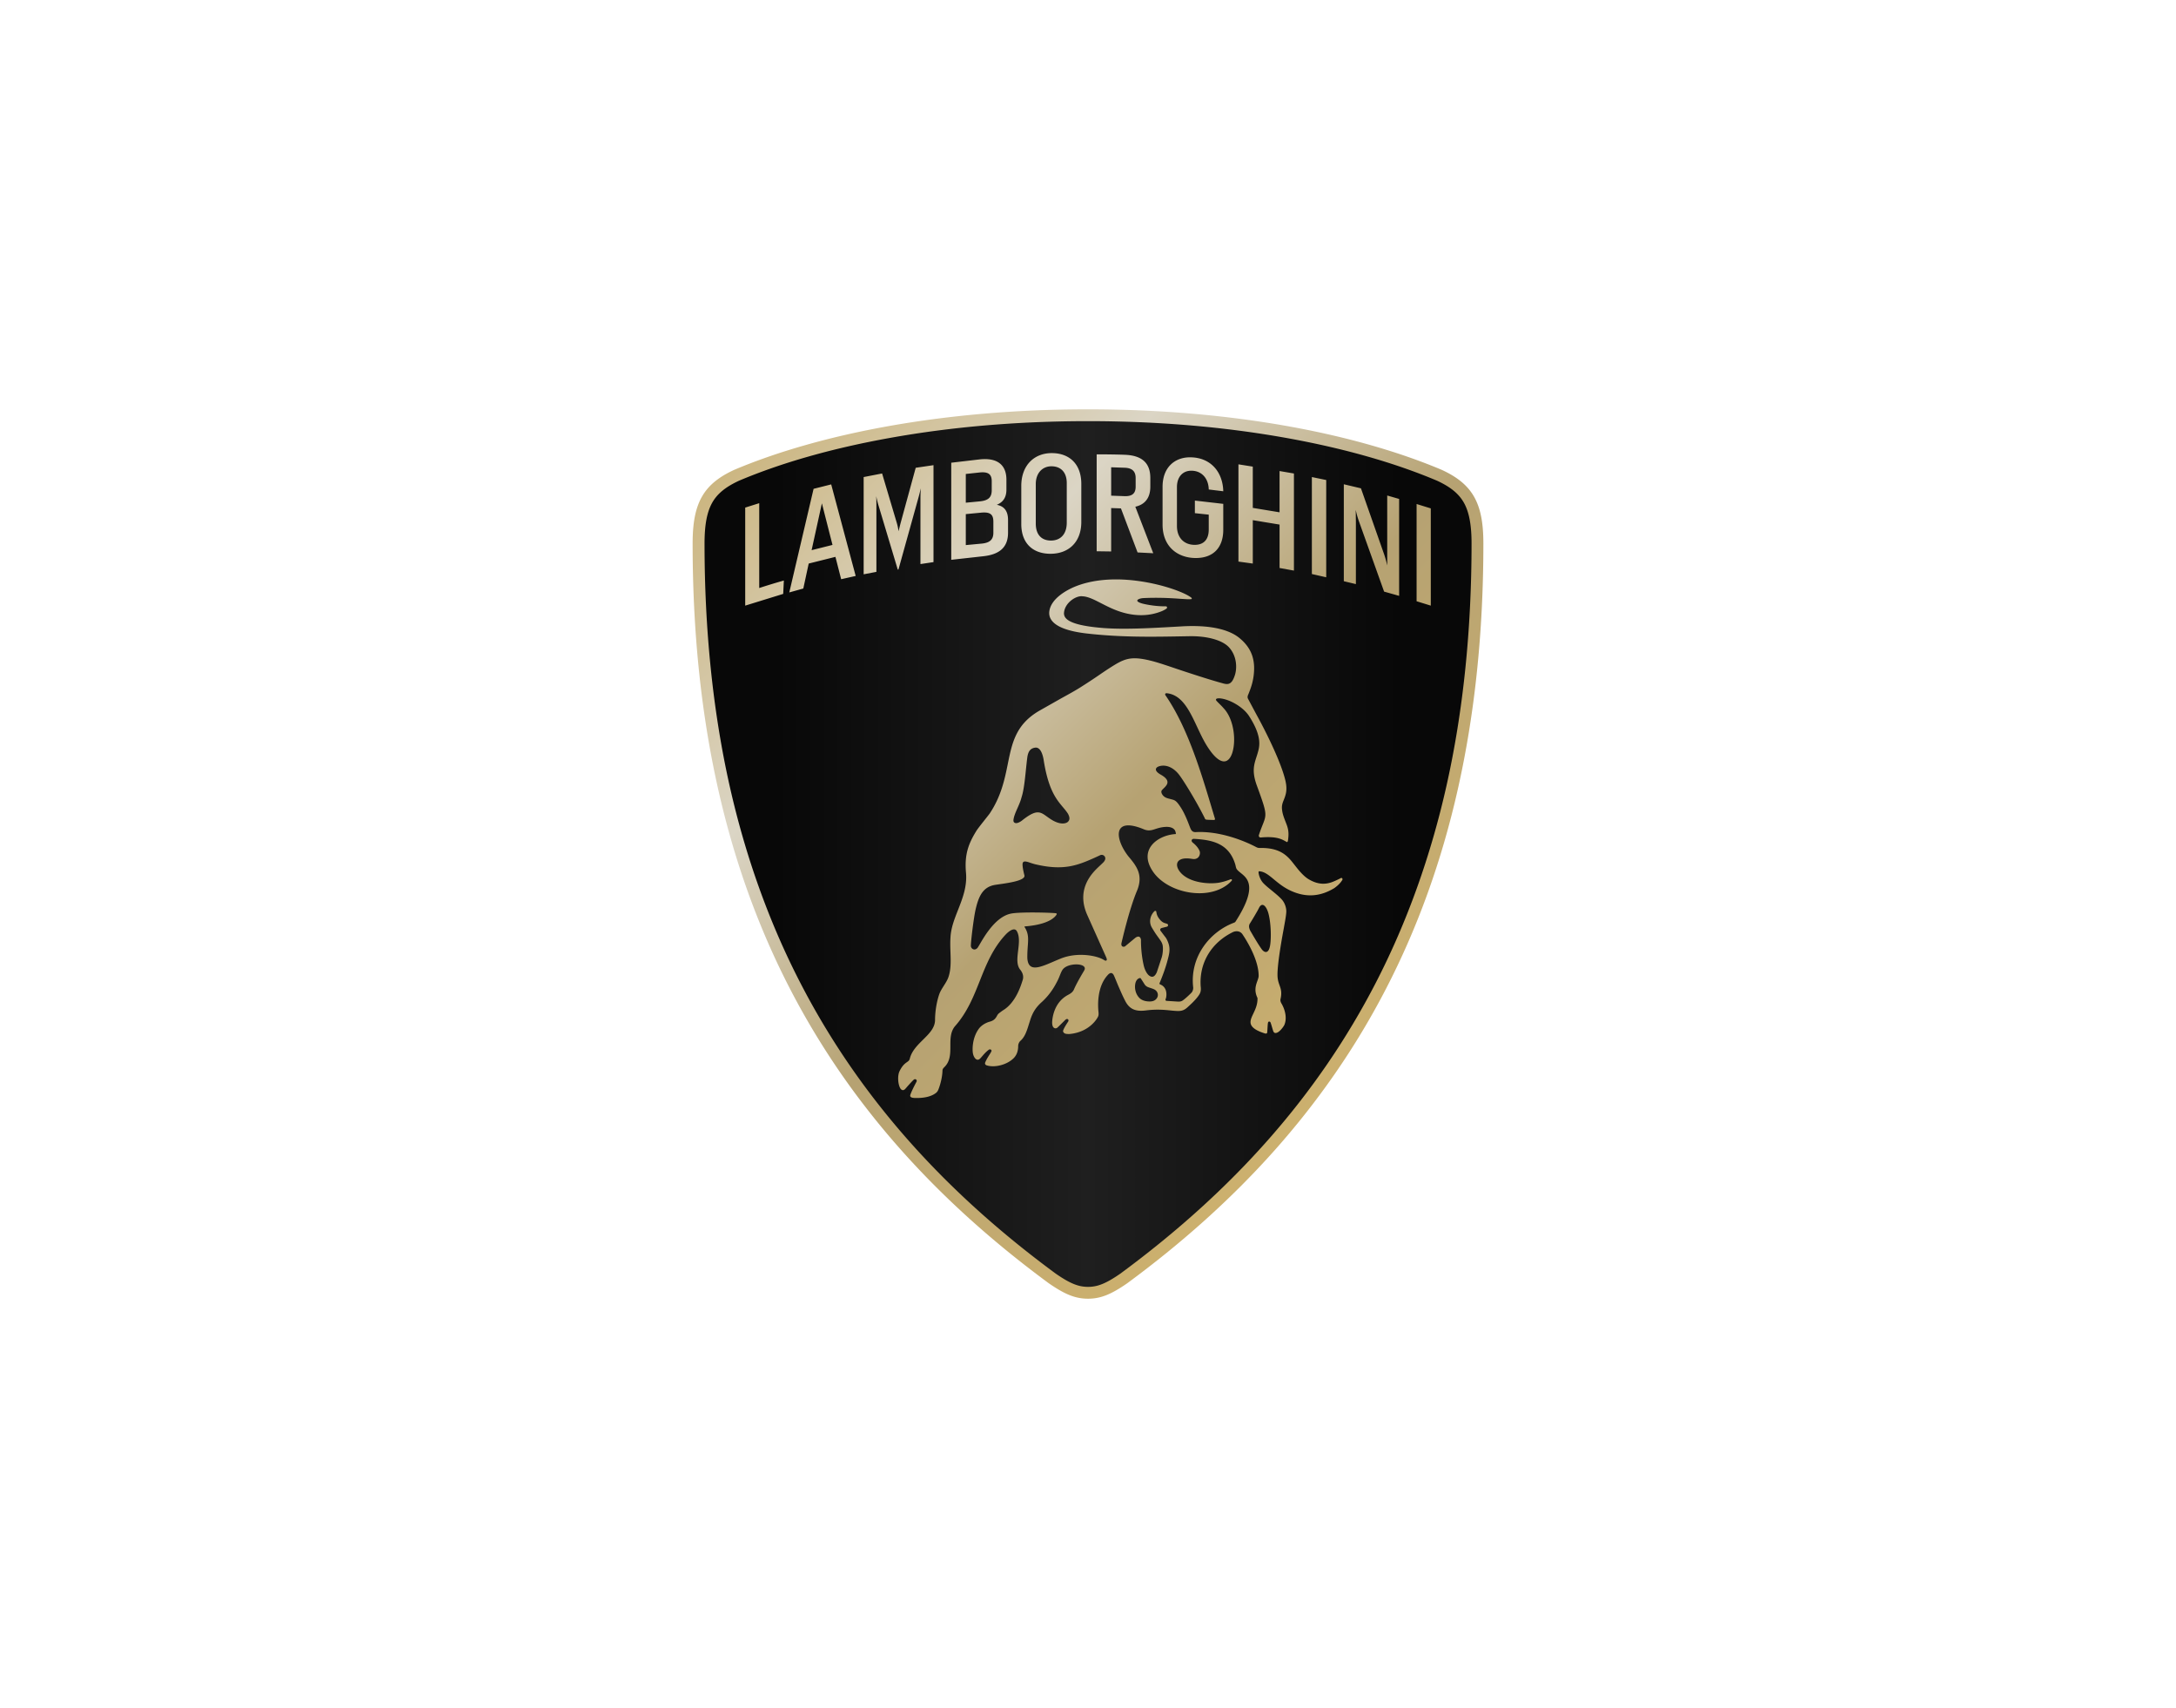
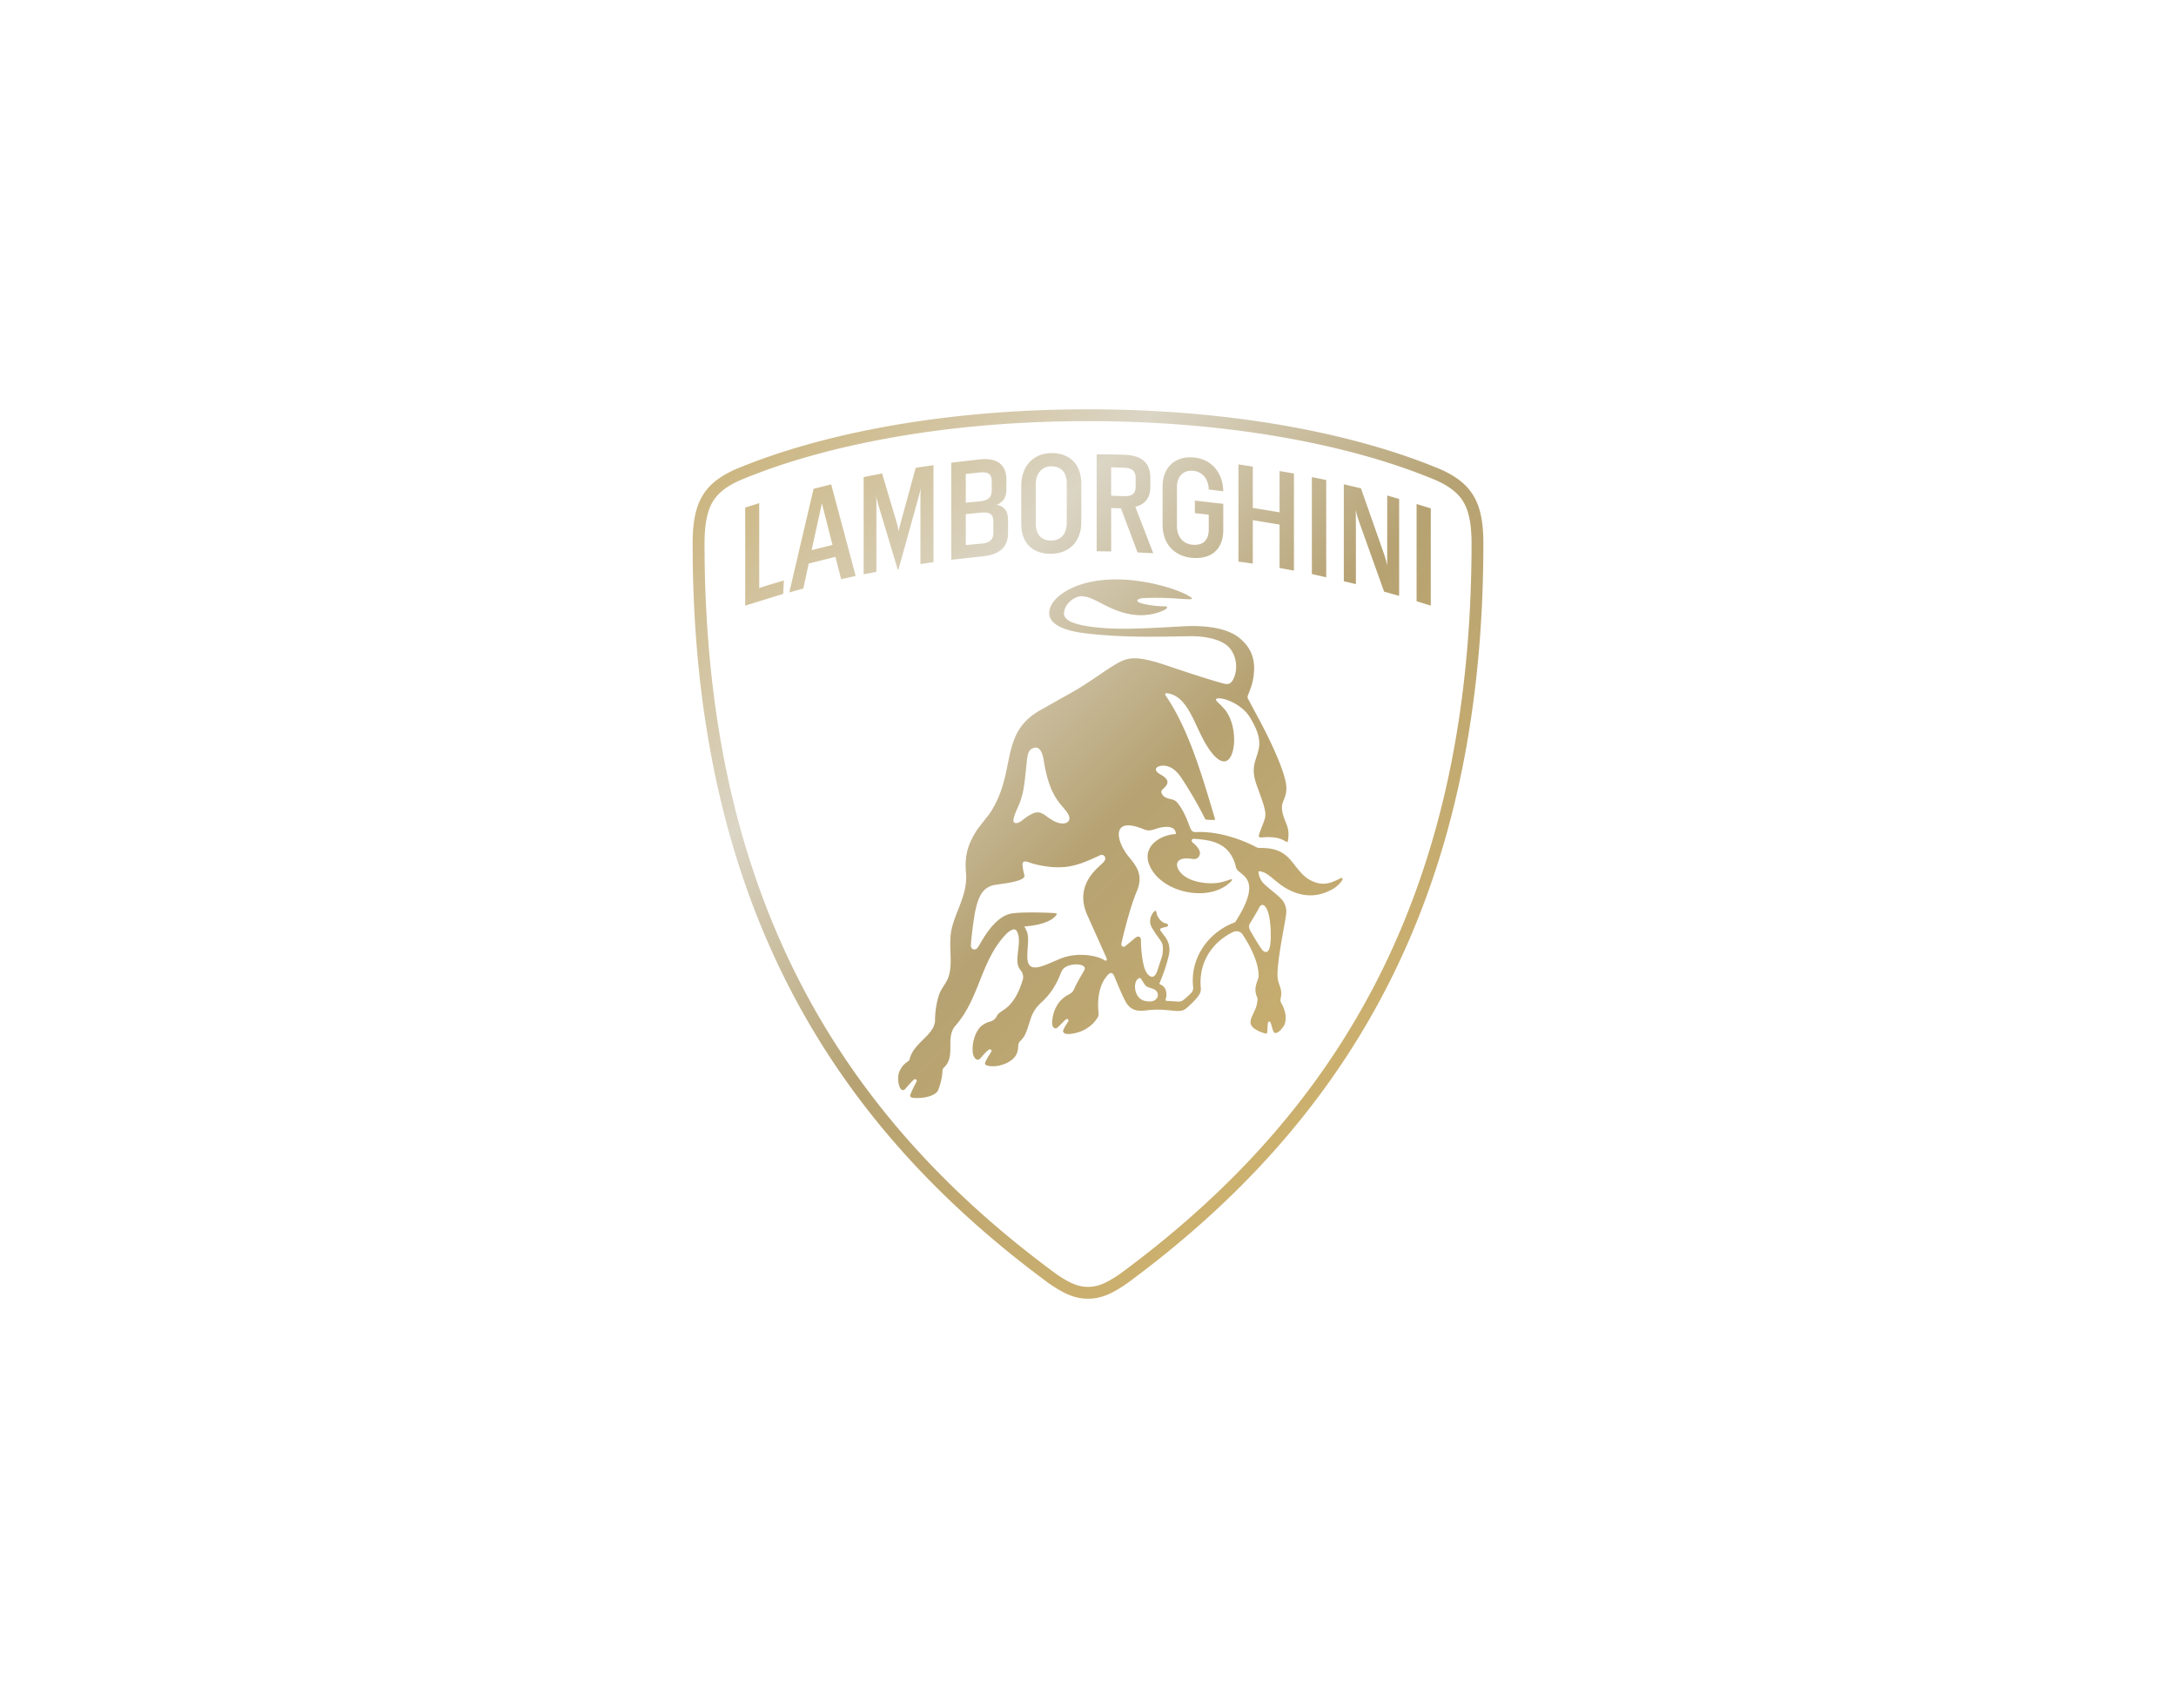
<svg xmlns="http://www.w3.org/2000/svg" viewBox="0 0 449.23 352.55">
  <linearGradient id="A" gradientUnits="userSpaceOnUse" x1="144.218" y1="176.278" x2="305.014" y2="176.278">
    <stop offset=".1" stop-color="#080808" />
    <stop offset=".5" stop-color="#1f1f1f" />
    <stop offset=".9" stop-color="#080808" />
  </linearGradient>
-   <path d="M224.618 266.848c-2.289 0-4.216-.771-7.362-2.95-23.805-17.532-41.172-37.31-53.135-60.491-6.481-12.557-11.431-26.356-14.711-41.025-3.439-15.366-5.183-32.256-5.183-50.204 0-4.045.551-6.915 1.744-9.02 1.181-2.087 3.054-3.647 6.089-5.049 9.002-3.8 19.582-6.799 31.478-8.934 12.875-2.307 26.699-3.47 41.086-3.47s28.211 1.169 41.086 3.47c11.902 2.13 22.477 5.134 31.442 8.916 3.072 1.42 4.951 2.98 6.132 5.067 1.187 2.105 1.738 4.975 1.738 9.02 0 17.948-1.744 34.838-5.183 50.204-3.286 14.668-8.237 28.474-14.711 41.025-11.964 23.18-29.331 42.959-53.105 60.466-3.194 2.203-5.122 2.974-7.405 2.974z" fill="url(#A)" />
  <linearGradient id="B" gradientUnits="userSpaceOnUse" x1="120.807" y1="325.399" x2="328.426" y2="117.78" gradientTransform="matrix(0.612,0,0,-0.612,87.163,284.929)">
    <stop offset="0" stop-color="#ccb681" />
    <stop offset=".3" stop-color="#dbd5c5" />
    <stop offset=".6" stop-color="#b6a272" />
    <stop offset="1" stop-color="#ccb06e" />
  </linearGradient>
  <path d="M276.744 181.286c-.141.08-1.034.508-1.285.606-1.817.808-3.451.673-5.269-.392-1.31-.771-2.521-2.46-2.999-3.054-.373-.465-.826-1.083-1.475-1.665-1.212-1.089-2.846-1.805-5.673-1.75-.226.007-.453-.049-.655-.153-2.858-1.512-7.784-3.36-12.49-3.121-.936.061-1.065-.618-1.377-1.377-.857-2.289-1.481-3.347-2.062-4.173-.74-1.059-1.065-1.065-1.677-1.236-.685-.19-1.426-.263-1.879-1.059-.055-.098-.281-.514-.024-.814.624-.728 2.356-1.732-.245-3.2-1.585-.9-.881-1.475-.618-1.609.367-.19.991-.337 1.744-.19.753.153 1.634.6 2.491 1.603.851.997 3.715 5.636 5.459 9.161.024.049.061.3.379.33.49.049 1.316.049 1.487.061.269.024.269-.196.245-.281-2.472-8.194-5.312-18.395-10.238-25.494-.098-.202-.012-.416.3-.386 4.412.453 5.691 6.731 8.28 10.856 3.323 5.299 5.269 3.225 5.581-.349.22-2.497-.441-5.679-2.179-7.466-.416-.502-1.15-1.144-1.456-1.518-.11-.135-.129-.361.165-.434.122-.031.294-.043.526-.037 2.038.159 4.871 1.805 6.058 3.647 2.442 3.77 2.264 5.795 1.928 7.129-.569 2.289-1.64 3.598-.318 7.215 2.619 7.154 1.934 5.661.447 10.164-.129.343.08.594.379.569 3.433-.312 4.479.459 5.22.857.08.037.141.098.196.092.128-.043.177-.214.202-.434.281-1.928-.122-2.748-.563-3.886-.257-.667-.551-1.42-.643-2.154-.153-.942.018-1.469.306-2.179.483-1.199.771-2.13.379-3.941-.869-3.819-3.996-10.097-5.991-13.714l-1.75-3.274c-.147-.257-.086-.575.024-.82.092-.202.245-.612.245-.612.477-1.218.728-2.148.875-3.207.465-3.421-.434-5.856-2.907-7.894-2.295-1.891-6.389-2.723-11.835-2.417l-1.157.067c-5.128.294-10.948.624-15.323.263-4.235-.349-6.707-1.022-7.564-2.05a1.47 1.47 0 0 1-.337-1.163c.092-.918.649-1.836 1.53-2.515.759-.587 1.658-.9 2.289-.802 1.138.049 2.387.685 3.837 1.432 1.297.667 2.766 1.42 4.473 1.909 1.444.416 2.876.6 4.247.545 1.297-.049 2.57-.318 3.776-.808.508-.208.875-.441 1.04-.581.08-.073.11-.214.012-.349-.061-.08-.135-.08-.398-.08-1.817 0-3.439-.288-4.467-.526-1.138-.288-1.236-.563-1.224-.667.024-.245.624-.477 1.31-.508 3.36-.153 5.93.031 7.625.153l1.371.08c.337.007.783-.007.802-.007.098-.012.128-.073.141-.104.012-.061-.007-.129-.049-.171-1.181-.979-5.03-2.454-9.412-3.231-7.056-1.248-11.78-.226-14.503.857-.538.214-1.94.82-3.176 1.781-1.365 1.059-2.13 2.215-2.27 3.433-.184 1.628.997 3.733 7.674 4.51 7.074.82 13.677.704 19.509.6l1.793-.031c3.69-.055 6.817.832 8.157 2.332 1.542 1.726 1.634 4.027 1.248 5.477-.116.416-.343 1.046-.618 1.444-.428.575-.887.747-1.744.526-2.729-.722-7.594-2.325-9.956-3.121-2.099-.71-3.763-1.273-5.171-1.616-4.18-1.028-5.483-.349-8.286 1.426a77.38 77.38 0 0 0-2.16 1.438 121.1 121.1 0 0 1-4.192 2.754c-1.046.655-2.417 1.407-3.874 2.209l-4.504 2.552c-4.798 2.821-5.563 6.597-6.45 10.972-.63 3.103-1.346 6.621-3.715 10.183-.263.392-2.313 2.888-2.754 3.592-1.622 2.613-2.497 4.865-2.154 8.653.257 2.833-.71 5.299-1.646 7.686-.74 1.879-1.432 3.647-1.548 5.544-.086 1.175-.043 2.27-.007 3.329.067 1.762.098 3.513-.441 5.03-.41 1.169-1.456 2.313-1.86 3.445-.52 1.45-.887 3.519-.887 5.416-.037 1.597-1.218 2.772-2.478 4.014-1.108 1.095-2.264 2.246-2.686 3.733-.055.196-.092.349-.165.471-.11.177-.269.288-.49.441-.428.3-.942.698-1.499 1.83-.471.955-.337 2.65.098 3.476.067.129.251.428.538.459.196.024.386-.08.581-.306 0 0 1.224-1.42 1.707-1.848.135-.122.337-.135.483-.031.135.098.165.269.086.453-.049.104-.789 1.42-1.218 2.533l-.012.024c-.055.159-.128.355-.024.514.098.159.343.245.759.275a14.07 14.07 0 0 0 .532.012c2.27 0 3.47-.606 4.082-1.132.239-.257.288-.367.367-.551.018-.049.049-.098.073-.171.459-1.218.759-2.631.796-3.678 0-.447.129-.575.434-.881 1.199-1.206 1.199-2.803 1.199-4.345 0-1.42 0-2.882.936-4.039 2.54-2.846 3.861-6.168 5.14-9.381 1.316-3.317 2.68-6.744 5.385-9.608.679-.698 1.346-1.083 1.787-1.01.214.037.386.171.508.416.575 1.071.404 2.509.239 3.904-.19 1.573-.373 3.06.465 4.033.557.722.71 1.481.434 2.203-.355 1.138-1.444 4.602-4.027 6.138-.061.037-.74.52-.961.728-.11.11-.19.251-.288.422-.226.404-.508.906-1.395 1.169-.973.245-1.891.838-2.387 1.542-1.365 1.928-1.31 4.32-1.181 5.006.049.263.141.618.392.961.153.214.337.337.52.367.153.024.306-.024.453-.135.153-.116.33-.318.551-.581.355-.41.796-.918 1.346-1.328.177-.129.349-.098.459-.024.098.067.141.177.116.275-.055.177-.214.441-.428.771-.263.416-.594.936-.857 1.554-.061.135-.073.263-.024.373.073.171.263.245.312.263 1.646.52 4.106-.098 5.477-1.389.691-.649 1.028-1.505 1.028-2.625 0-.281.135-.722.428-1.016.967-.826 1.371-2.123 1.793-3.494l.318-.997c.441-1.291 1.022-2.399 2.417-3.623 1.811-1.695 2.631-3.292 3.145-4.277.526-1.059.643-1.652 1.028-2.27.759-1.193 3.311-1.414 4.253-.863.392.233.477.551.257.949-.141.263-1.487 2.442-2.123 3.929-.312.728-1.016 1.004-1.432 1.248-2.527 1.475-2.992 4.265-3.066 5.403-.024.355.018.826.196 1.095.104.153.251.251.41.281.159.024.318-.018.465-.135.147-.11 1.518-1.493 1.677-1.64.226-.196.428-.165.526-.073.104.098.153.281.012.49-.19.281-1.138 1.707-1.028 2.019.19.526.728.514 1.267.52 4.339-.367 5.875-3.457 5.875-3.457.104-.177.233-.416.165-1.059-.122-1.157-.398-5.171 1.922-7.674.691-.765 1.095-.251 1.254.092.281.612.698 1.677.93 2.209.502 1.132.844 1.97 1.426 3.09.973 1.891 2.436 2.154 4.253 1.928 2.344-.294 3.959-.11 5.532.049 1.34.11 2.081.202 3.06-.698.532-.49 1.56-1.389 2.252-2.362.441-.618.575-1.01.465-1.97-.324-4.822 2.185-9.02 6.707-11.211.679-.275 1.432-.19 1.891.428 1.016 1.505 3.372 5.361 3.372 8.628 0 .306-.122.649-.263 1.04-.318.893-.716 2.007.024 3.525.049 1.31-.441 2.338-.869 3.243-.612 1.291-1.095 2.307.575 3.311.471.281 1.083.538 1.873.777a.55.55 0 0 0 .135.018.39.39 0 0 0 .184-.049c.055-.031.092-.092.098-.153.049-.379.092-1.689.159-2.001.031-.122.092-.275.239-.281.135-.007.263.098.3.208.135.312.471 1.597.569 1.805.08.177.177.294.306.33.673.196 1.585-.961 1.928-1.554.594-1.224.349-3.035-.612-4.62-.141-.306-.159-.428-.159-.704.355-1.438.098-2.172-.177-2.943-.159-.447-.318-.906-.392-1.542-.257-2.27 1.132-9.448 1.261-10.189.233-1.334.434-2.289.514-3.268.086-.949-.306-2.062-.967-2.766-.606-.649-1.334-1.236-2.038-1.811-.624-.508-1.212-.985-1.689-1.475-.777-.796-1.028-1.958-1.022-2.289 0-.092.018-.147.049-.171.024-.018.061-.031.122-.024 1.071.073 1.928.783 3.011 1.683.973.802 2.074 1.72 3.617 2.399 3.047 1.352 5.942 1.15 8.843-.612 1.236-.875 1.616-1.628 1.677-1.732.061-.129-.049-.508-.404-.306m-67.515-12.048c.177-1.407 1.218-2.901 1.671-4.657.649-1.983.826-5.446 1.181-8.188.177-1.371.698-1.946 1.683-2.068.649-.055 1.334.508 1.683 2.442 1.212 7.912 3.592 9.008 4.969 11.107.024.037.049.08.073.116.355.655.465 1.267-.092 1.713-.324.257-1.407.649-3.243-.459-2.209-1.334-2.546-2.766-6.205.165 0 0-.49.379-.961.483-.392.086-.832-.073-.759-.655m19.172 29.031c-.129.08-.282.024-.496-.11-1.456-.93-5.483-1.664-8.892-.3-3.5 1.407-6.707 3.384-6.921-.08-.043-3.066.612-4.406-.453-6.23 0 0-.043-.061-.092-.141-.092-.147.018-.177.055-.177 4.92-.386 6.23-1.922 6.536-2.46.067-.122-.018-.245-.147-.257-1.126-.129-6.762-.294-9.026.031-3.984.575-6.658 6.572-7.178 7.141-.6.655-1.352.153-1.352-.441 0-.997.594-5.862.985-7.545.624-2.668 1.481-4.651 4.076-5.049 1.824-.281 6.297-.753 5.991-1.964-.257-1.004-.386-1.787-.386-2.227 0-.594.3-.71.9-.575.441.098 1.034.361 1.793.539 5.63 1.328 8.512.269 11.866-1.218a79.35 79.35 0 0 0 1.42-.649c.606-.337 1.365.275 1.028.991-.177.379-.416.557-.936 1.053-1.108 1.065-5.238 4.455-2.748 10.183l3.88 8.665c.226.496.263.722.098.82m10.464 7.729c-.275.428-.698.728-1.518.728-1.01 0-1.726-.306-2.154-.759-.881-.936-.991-2.221-.777-3.066.135-.532.453-.881.802-.985.153-.049.233-.037.306.061l.826 1.291a1.55 1.55 0 0 0 .63.483c.41.165.936.306 1.212.434.844.361 1.04 1.236.673 1.811m16.229-15.788c-.11.171-.202.202-.343.263-5.098 1.928-9.155 7.135-8.414 13.389.012.324-.086.783-.392 1.089 0 0-1.071 1.083-1.744 1.548-.226.159-.49.288-1.089.251l-2.27-.147c-.355-.061-.202-.367-.177-.434s.049-.141.073-.226c.19-.936.055-2.252-1.261-2.748-.19-.104-.073-.281-.049-.337.563-1.395 1.273-3.121 1.842-5.538.343-1.463.135-2.344-.379-3.396-.116-.233-.263-.447-.434-.643l-.802-1.065c-.226-.263-.165-.532.159-.649l1.132-.288c.275-.098.251-.514-.018-.587l-.587-.184c-.551-.226-.887-.667-1.132-1.01a2.01 2.01 0 0 1-.177-.288 2.52 2.52 0 0 1-.263-.716l-.067-.33c-.007-.171-.275-.171-.386-.055-.893.893-1.169 2.27-.514 3.366.918 1.53.881 1.377 1.695 2.54.269.386.434.691.52 1.071.122.52.092 1.848-.263 2.79l-.93 2.815c-.563 1.261-1.187.955-1.542.722-.459-.306-.887-1.095-1.114-1.928 0 0-.636-2.356-.612-5.483-.043-.379-.3-.991-1.12-.453l-2.185 1.811c-.306.165-.844.073-.734-.636 0 0 1.567-6.995 3.256-10.942 1.273-3.213-.141-5.024-1.824-7.019-2.748-3.506-3.366-8.225 3.035-5.642 1.72.783 2.338-.233 4.455-.416 1.524-.135 2.019.483 2.148.747.116.233.159.49.171.624.007.055-.012.098-.08.098-3.592.208-7.876 3.188-4.565 7.863 3.243 4.583 12.184 6.126 16.18 1.756.049-.061.067-.19-.012-.257-.055-.049-.135-.061-.208-.031-.875.33-1.677.581-2.484.71-1.909.312-5.948.086-7.857-2.093-1.095-1.248-1.065-2.686.783-2.907 1.028-.08 1.53.11 1.977.116 1.15-.018 1.389-1.169 1.15-1.689-.196-.496-.655-1.101-1.303-1.628-.594-.428-.275-.869.116-.857 3.696.208 7.233.851 8.567 5.287.055.165.141.728.281.936.288.428.783.74 1.334 1.224 1.334 1.175 2.54 3.262-1.542 9.601m4.804-2.748c.649-1.359 1.53-.447 1.952 1.04.532 1.897.612 4.938.386 6.511-.294 2.05-1.254 1.64-1.775.912-.814-1.15-1.695-2.686-2.307-3.733-.018-.031-.037-.061-.055-.098-.281-.594-.324-1.059-.031-1.499.306-.471 1.53-2.509 1.83-3.133M224.618 86.93c14.32 0 28.07 1.163 40.872 3.457 11.811 2.117 22.299 5.085 31.185 8.836 2.784 1.291 4.498 2.693 5.538 4.541 1.083 1.915 1.585 4.59 1.585 8.42 0 17.857-1.732 34.654-5.159 49.935-3.262 14.57-8.176 28.278-14.607 40.737-11.872 23.009-29.129 42.646-52.744 60.044-2.919 2.013-4.663 2.729-6.664 2.729s-3.751-.716-6.664-2.729c-23.621-17.391-40.872-37.035-52.744-60.044-6.432-12.459-11.345-26.167-14.607-40.737-3.421-15.28-5.159-32.078-5.159-49.935 0-3.825.502-6.499 1.585-8.42 1.04-1.848 2.748-3.249 5.538-4.541 8.885-3.751 19.374-6.719 31.185-8.836 12.784-2.295 26.534-3.457 40.86-3.457m0-2.442c-30.151 0-55.644 5.146-73.048 12.496-6.37 2.943-8.579 6.866-8.579 15.201 0 74.021 28.921 119.856 73.537 152.705 3.188 2.203 5.391 3.182 8.09 3.182 2.693 0 4.902-.979 8.09-3.182 44.605-32.849 73.531-78.684 73.531-152.705 0-8.335-2.209-12.251-8.579-15.195-17.404-7.356-42.897-12.502-73.042-12.502m-67.877 19.374v17.514c1.683-.551 3.378-1.065 5.085-1.548l-.135 2.76-7.845 2.423v-20.237zm10.813 9.699l2.123-9.669 2.191 8.586c0 .007-4.314 1.083-4.314 1.083zm4.92 1.383l1.181 4.614 2.999-.673-5.055-18.897-3.635.912-5.018 21.387 2.895-.808 1.114-5.153zm8.457 3.096v-13.805c0-.538 0-1.212-.037-1.817.135.673.269 1.212.404 1.683l4.045 13.475.141-.025 4.137-14.864c.171-.606.337-1.316.471-1.885-.031.606-.067 1.316-.067 1.885v13.744l2.693-.404V96.017l-3.672.539-3.066 11.217a64.78 64.78 0 0 0-.471 1.885c-.098-.673-.233-1.279-.367-1.72l-3.035-10.207-3.806.74v20.072l2.631-.502zm22.128-3.231c3.231-.367 5.049-1.787 5.049-4.853v-2.625c0-1.787-.74-2.833-2.325-3.133 1.383-.569 1.989-1.616 1.989-3.133V99.01c0-3.029-1.854-4.614-5.624-4.173l-5.765.673v20.041zm-3.672-16.975l2.827-.306c1.922-.202 2.527.441 2.527 1.824v1.817c0 1.414-.606 2.154-2.527 2.325l-2.827.269zm0 8.286l3.2-.306c1.885-.171 2.491.404 2.491 1.885v2.258c0 1.377-.673 2.087-2.423 2.252l-3.268.306zm17.477 8.188c3.776 0 6.37-2.429 6.37-6.566v-7.851c0-4.173-2.527-6.364-6.095-6.364-3.708 0-6.297 2.595-6.297 6.768v7.845c-.007 4.045 2.423 6.168 6.022 6.168m-3.029-6.236v-8.151c0-2.325 1.414-3.672 3.231-3.672 1.854 0 3.164 1.144 3.164 3.47v8.151c0 2.429-1.316 3.708-3.268 3.708-1.811 0-3.127-1.077-3.127-3.506m15.562 5.758v-8.959l2.019.067 3.433 9.094 3.237.165-3.702-9.601c1.922-.434 3.096-1.75 3.096-4.143v-1.787c0-3.066-1.683-4.614-5.116-4.785-1.45-.067-4.076-.098-5.96-.098v20.004l2.992.043zm0-17.379l2.827.098c1.548.067 2.227.777 2.227 2.123v1.787c0 1.346-.673 2.019-2.325 1.952l-2.729-.098zm17.483 18.732c3.708 0 5.66-2.258 5.66-5.826v-5.355l-5.862-.673v2.595l2.864.306v3.066c0 2.221-1.181 3.17-2.894 3.17-2.123 0-3.672-1.383-3.672-3.91v-7.992c0-2.191 1.248-3.402 2.962-3.402 2.289 0 3.568 1.75 3.604 3.874l2.999.367c-.098-4.008-2.625-7.007-6.872-7.007-3.133 0-5.66 2.056-5.66 6.095v7.778c0 4.657 3.2 6.915 6.872 6.915m11.755 1.144v-8.959l5.526.912v8.959l2.968.539V97.737l-2.968-.508v8.518l-5.526-.912v-8.518l-2.962-.471v20.072zm12.196-17.857l1.481.306 1.481.306v20.078l-2.962-.673zm9.087 22.097v-12.832l-.031-2.491c.202.973.404 1.616.636 2.289l5.22 14.583 3.103.875v-20.004l-2.46-.71v14.448a19.85 19.85 0 0 0-.606-2.221l-4.816-13.708-3.537-.838v20.011zm12.533 3.537v-20.072l1.463.453 1.469.453v20.072z" fill="url(#B)" />
</svg>